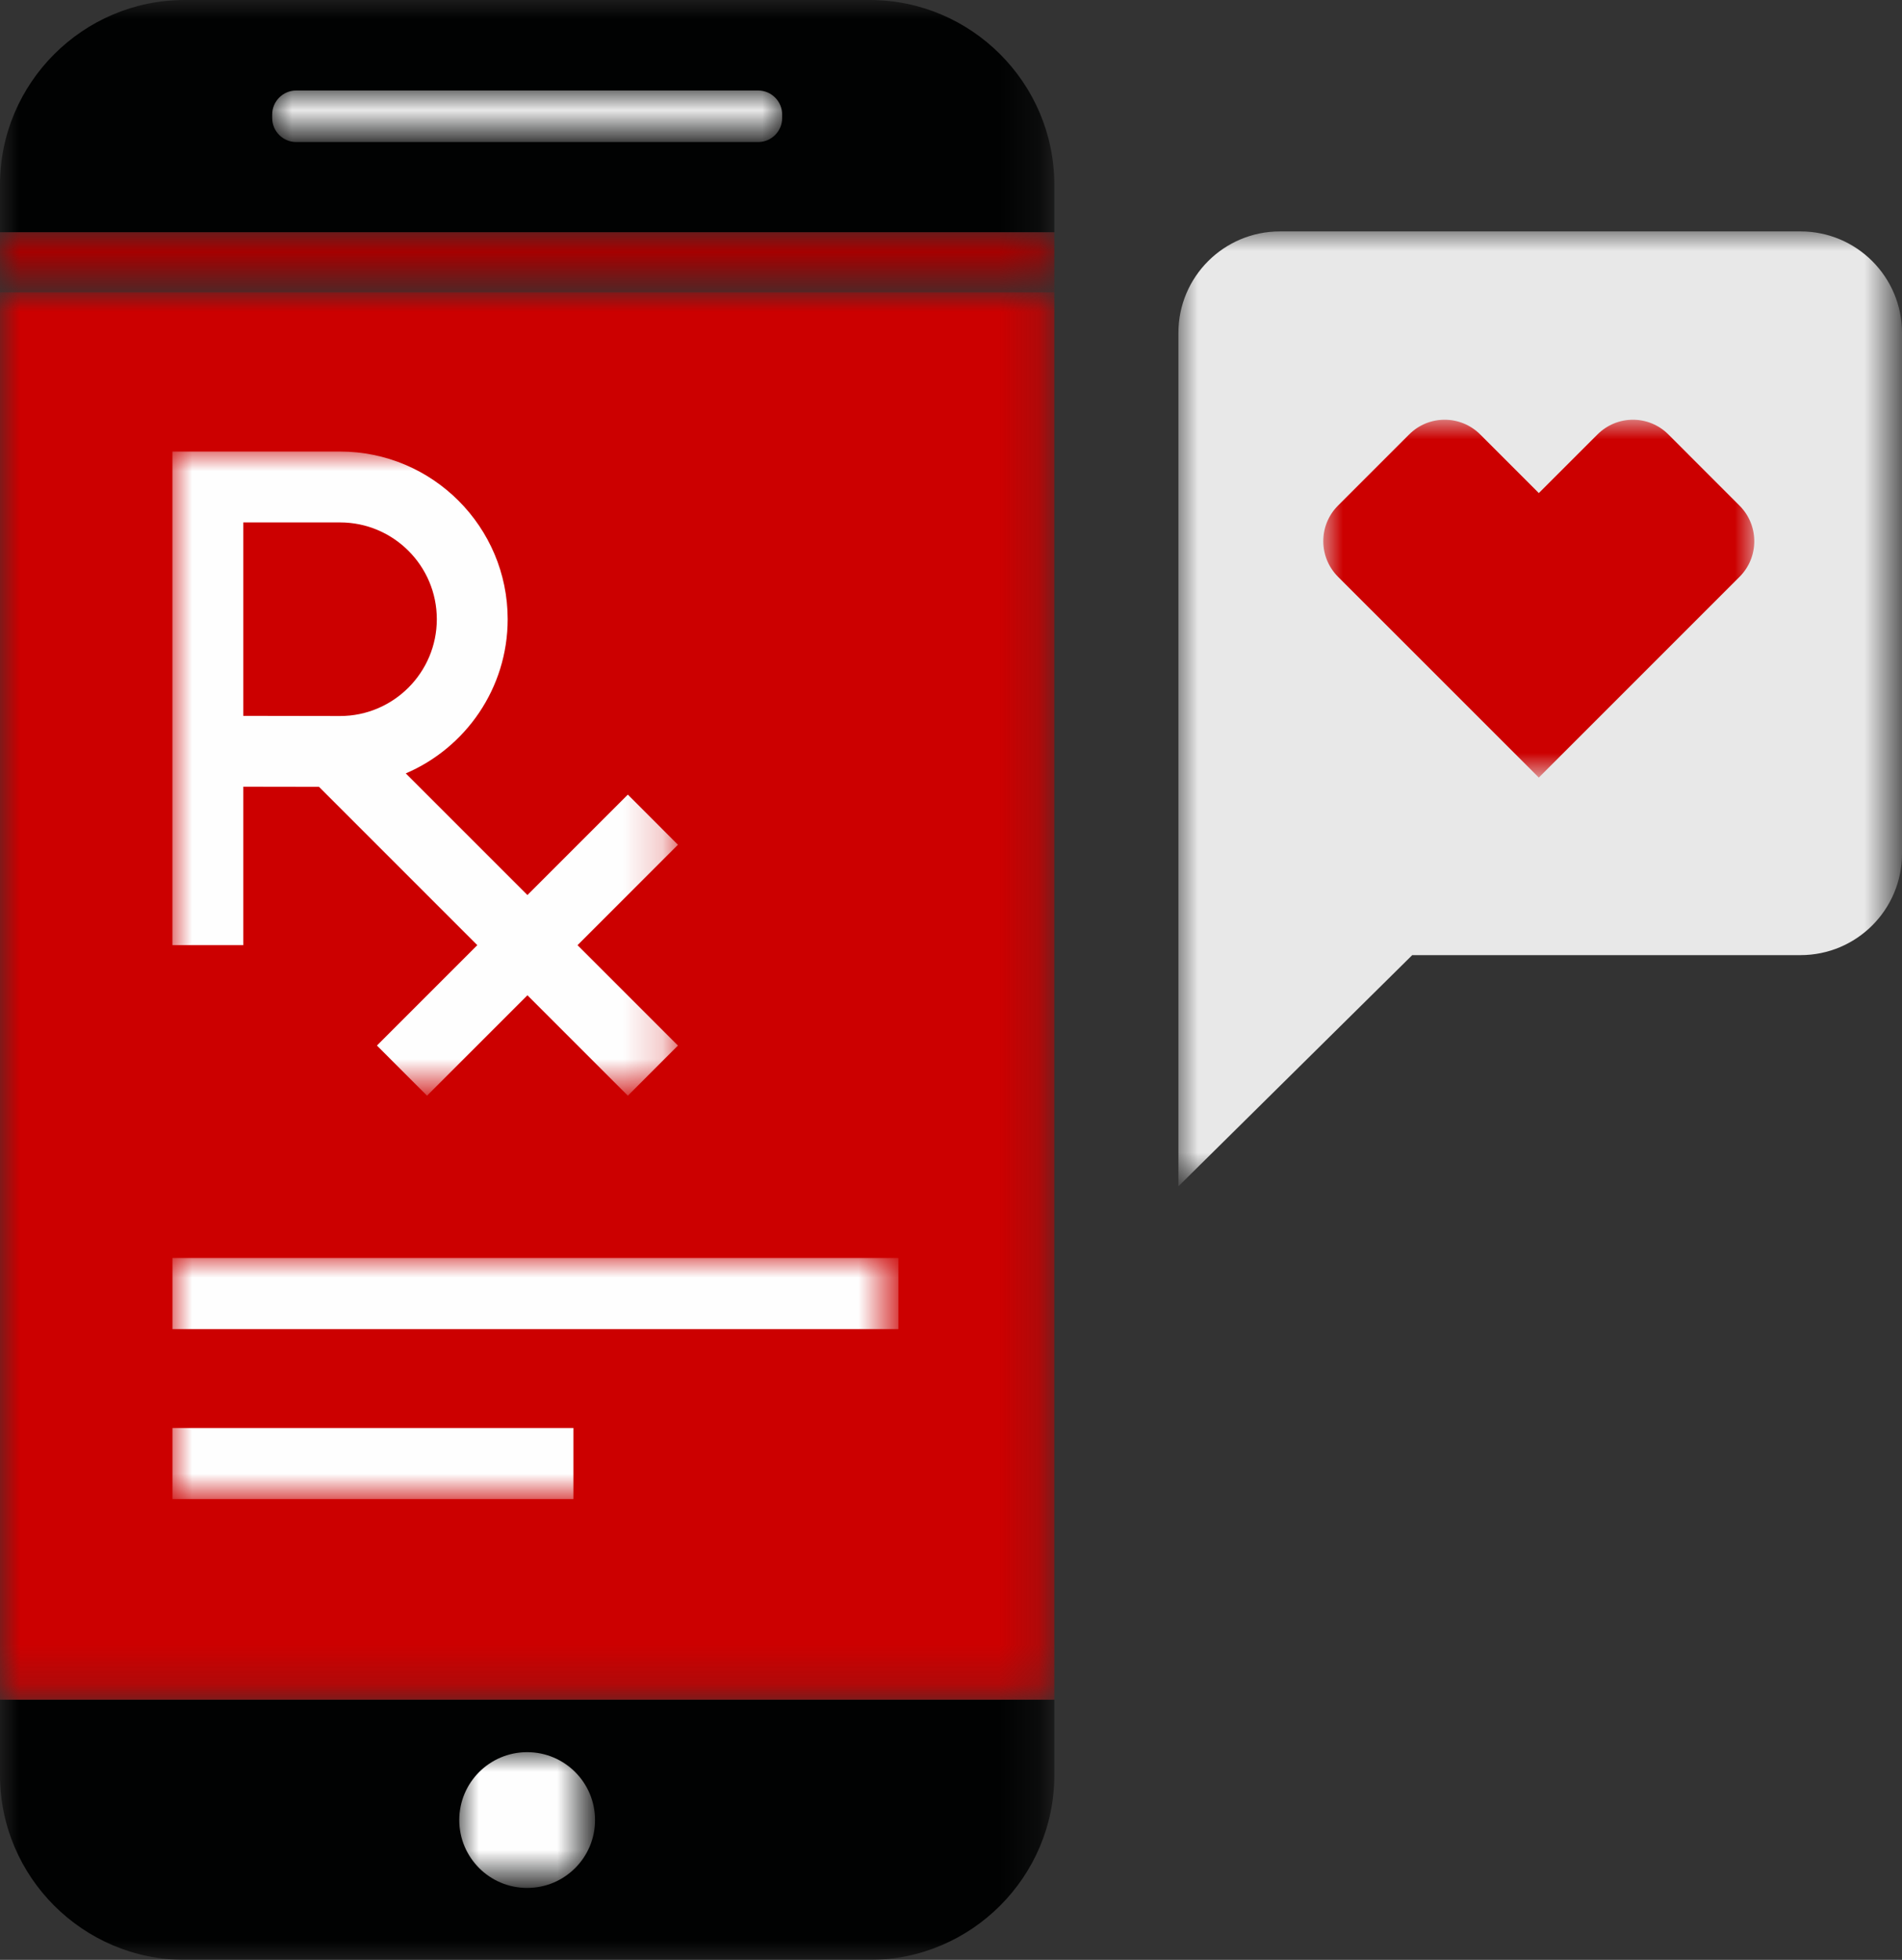
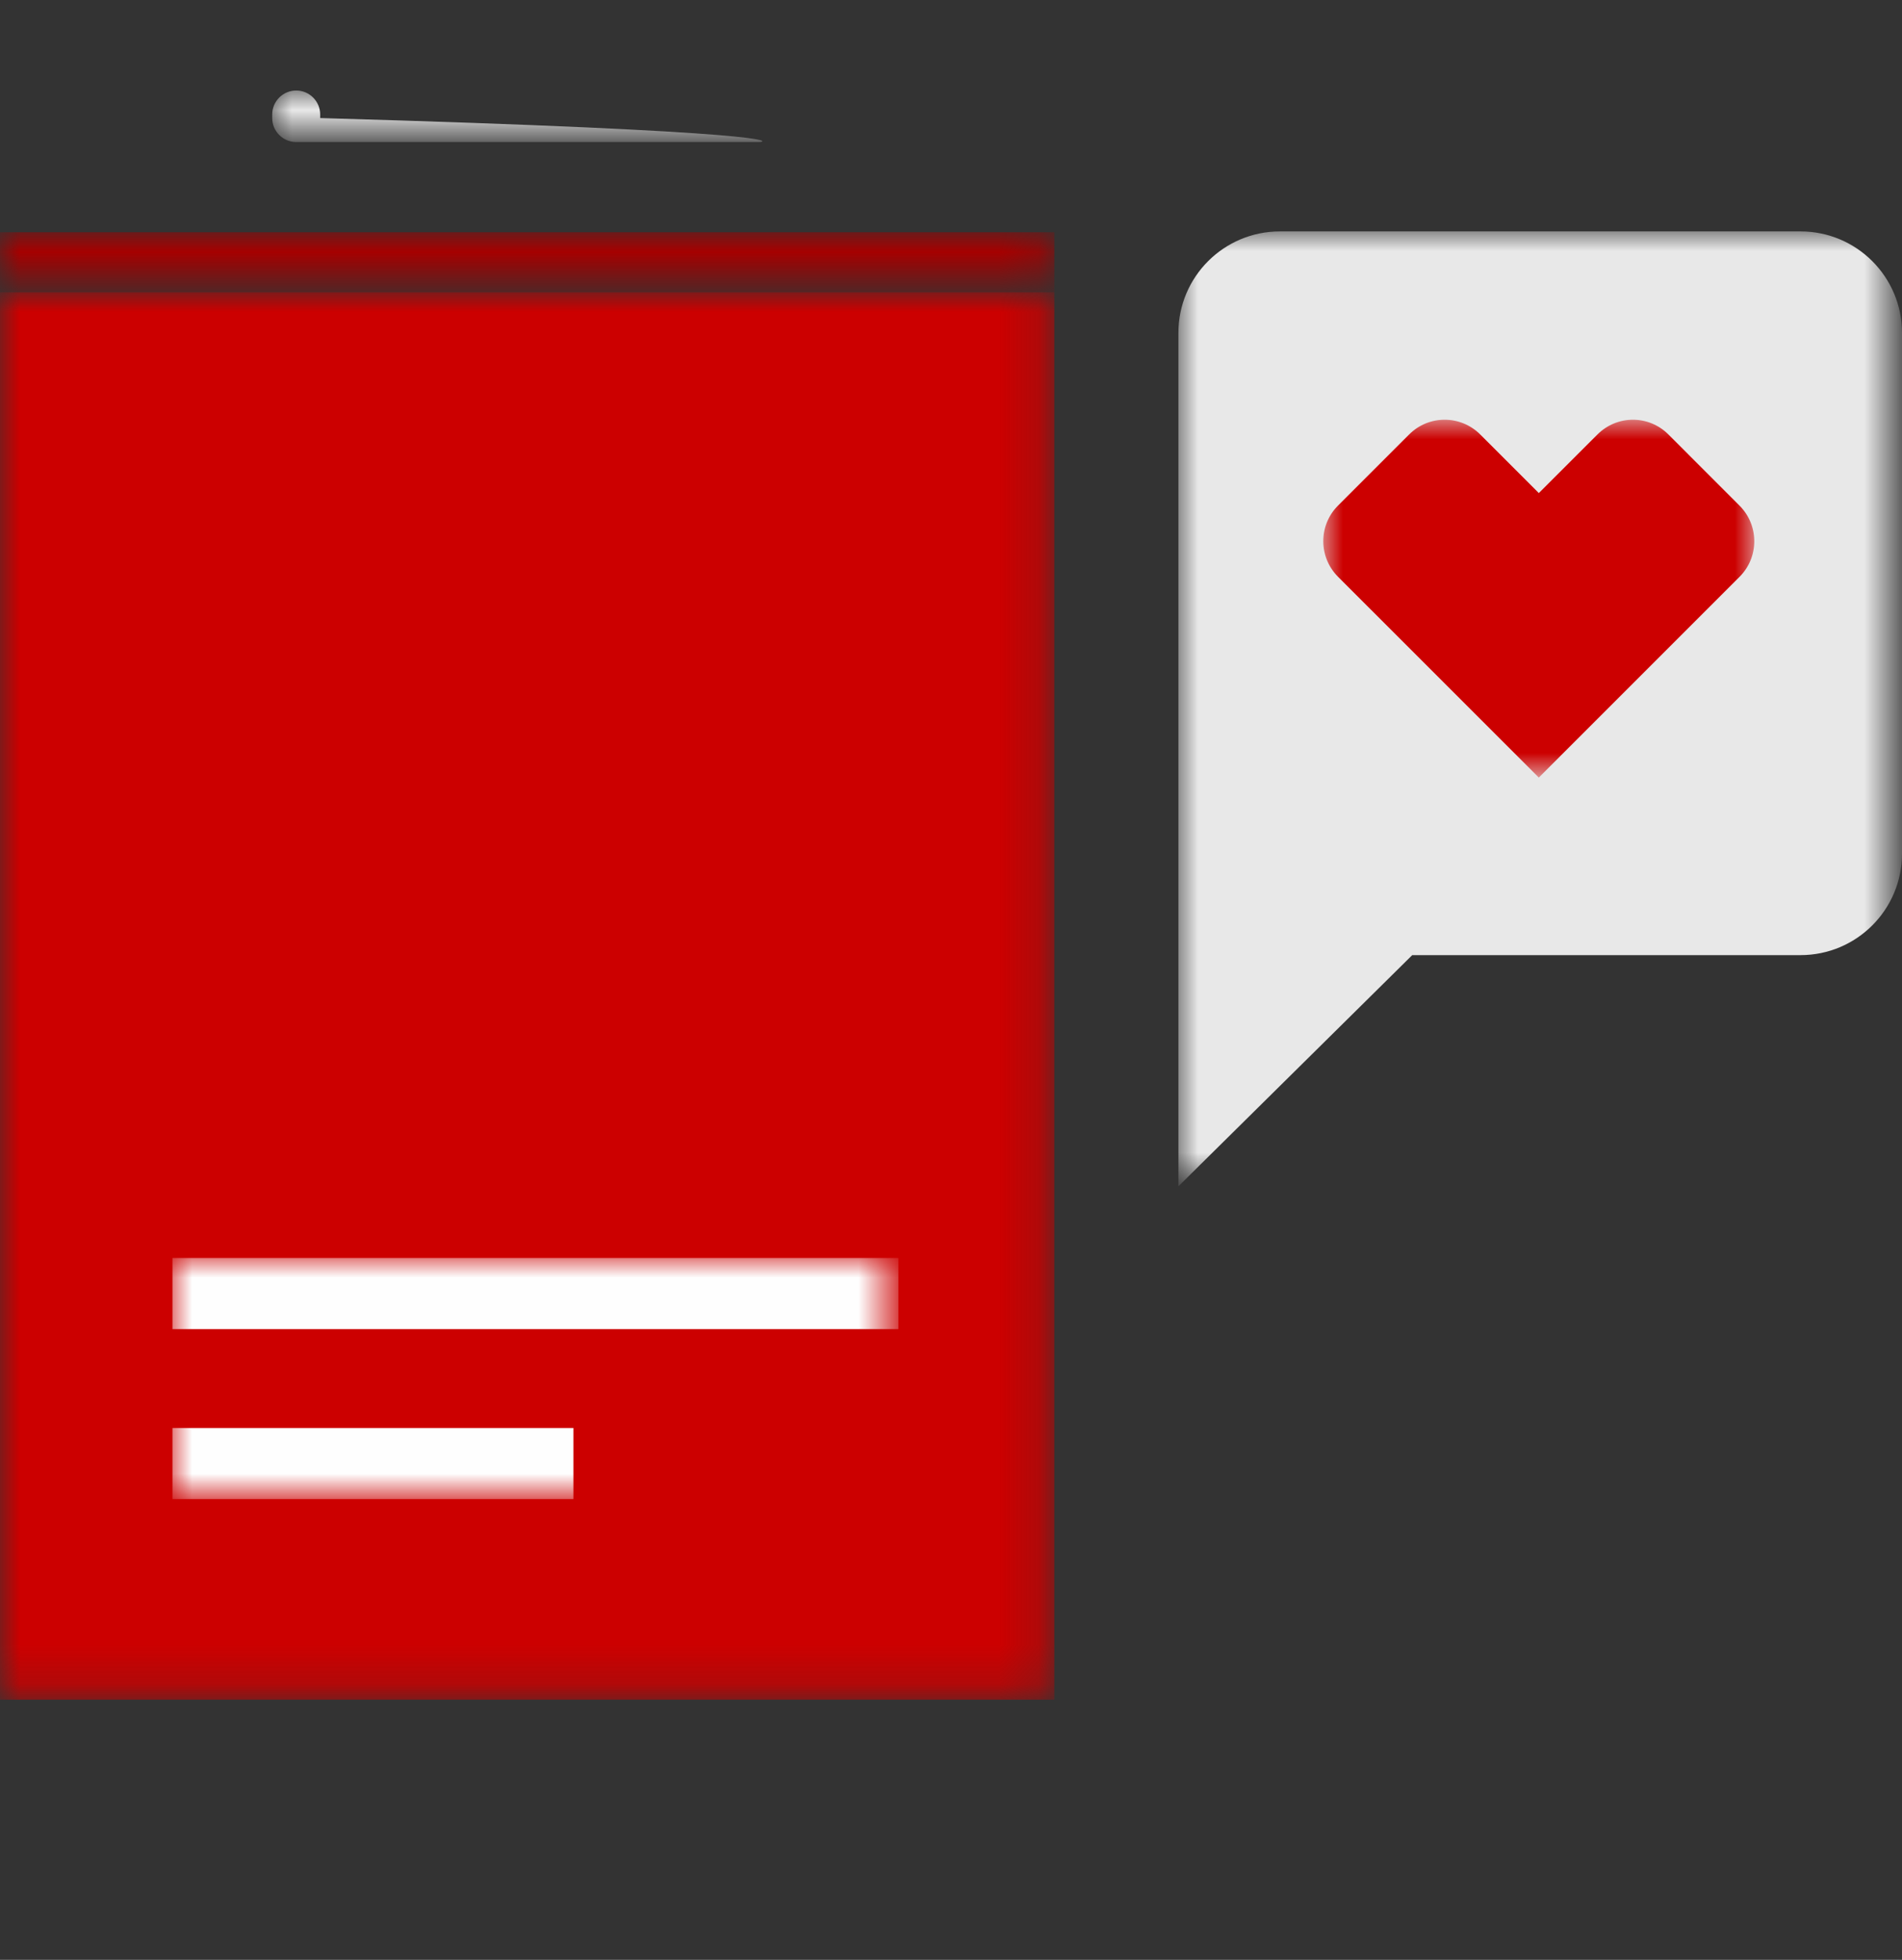
<svg xmlns="http://www.w3.org/2000/svg" version="1.1" id="Layer_1" x="0px" y="0px" viewBox="0 0 48.528 50" enable-background="new 0 0 48.528 50" xml:space="preserve">
  <rect x="0" y="0" width="48.528" height="50" fill="#333333" stroke="none" />
  <defs>
    <filter id="Adobe_OpacityMaskFilter" filterUnits="userSpaceOnUse" x="0" y="0" width="26.9" height="50">
      <feColorMatrix type="matrix" values="1 0 0 0 0  0 1 0 0 0  0 0 1 0 0  0 0 0 1 0" />
    </filter>
  </defs>
  <mask maskUnits="userSpaceOnUse" x="0" y="0" width="26.9" height="50" id="mask-2_2_">
    <g filter="url(#Adobe_OpacityMaskFilter)">
      <polygon id="path-1_2_" fill-rule="evenodd" clip-rule="evenodd" fill="#FFFFFF" points="0,0 26.9,0 26.9,50 0,50   " />
    </g>
  </mask>
-   <path id="Fill-1" mask="url(#mask-2_2_)" fill-rule="evenodd" clip-rule="evenodd" fill="#010202" d="M22.192,0H4.708  C2.118,0,0,2.119,0,4.708v1.217h26.9V4.708C26.9,2.119,24.782,0,22.192,0L22.192,0z M0,43.363h26.9v1.929  c0,2.589-2.118,4.708-4.708,4.708H4.708C2.118,50,0,47.881,0,45.292V43.363z" />
  <defs>
    <filter id="Adobe_OpacityMaskFilter_1_" filterUnits="userSpaceOnUse" x="11.718" y="44.701" width="3.464" height="3.464">
      <feColorMatrix type="matrix" values="1 0 0 0 0  0 1 0 0 0  0 0 1 0 0  0 0 0 1 0" />
    </filter>
  </defs>
  <mask maskUnits="userSpaceOnUse" x="11.718" y="44.701" width="3.464" height="3.464" id="mask-2_4_">
    <g filter="url(#Adobe_OpacityMaskFilter_1_)">
      <polygon id="path-1_4_" fill-rule="evenodd" clip-rule="evenodd" fill="#FFFFFF" points="0,0 26.9,0 26.9,50 0,50   " />
    </g>
  </mask>
-   <path id="Fill-4" mask="url(#mask-2_4_)" fill-rule="evenodd" clip-rule="evenodd" fill="#FEFEFE" d="M15.182,46.433  c0-0.957-0.775-1.732-1.732-1.732s-1.732,0.775-1.732,1.732s0.775,1.732,1.732,1.732S15.182,47.39,15.182,46.433" />
  <defs>
    <filter id="Adobe_OpacityMaskFilter_2_" filterUnits="userSpaceOnUse" x="0" y="7.457" width="26.901" height="35.906">
      <feColorMatrix type="matrix" values="1 0 0 0 0  0 1 0 0 0  0 0 1 0 0  0 0 0 1 0" />
    </filter>
  </defs>
  <mask maskUnits="userSpaceOnUse" x="0" y="7.457" width="26.901" height="35.906" id="mask-4_2_">
    <g filter="url(#Adobe_OpacityMaskFilter_2_)">
      <polygon id="path-3_2_" fill-rule="evenodd" clip-rule="evenodd" fill="#FFFFFF" points="0,50 48.529,50 48.529,0 0,0   " />
    </g>
  </mask>
  <polygon id="Fill-6" mask="url(#mask-4_2_)" fill-rule="evenodd" clip-rule="evenodd" fill="#CC0000" points="0,43.363   26.901,43.363 26.901,7.457 0,7.457 " />
  <defs>
    <filter id="Adobe_OpacityMaskFilter_3_" filterUnits="userSpaceOnUse" x="0" y="5.925" width="26.901" height="1.532">
      <feColorMatrix type="matrix" values="1 0 0 0 0  0 1 0 0 0  0 0 1 0 0  0 0 0 1 0" />
    </filter>
  </defs>
  <mask maskUnits="userSpaceOnUse" x="0" y="5.925" width="26.901" height="1.532" id="mask-4_4_">
    <g filter="url(#Adobe_OpacityMaskFilter_3_)">
      <polygon id="path-3_4_" fill-rule="evenodd" clip-rule="evenodd" fill="#FFFFFF" points="0,50 48.529,50 48.529,0 0,0   " />
    </g>
  </mask>
  <polygon id="Fill-8" mask="url(#mask-4_4_)" fill-rule="evenodd" clip-rule="evenodd" fill="#A60000" points="0,7.457 26.901,7.457   26.901,5.925 0,5.925 " />
  <defs>
    <filter id="Adobe_OpacityMaskFilter_4_" filterUnits="userSpaceOnUse" x="6.945" y="2.309" width="13.011" height="1.315">
      <feColorMatrix type="matrix" values="1 0 0 0 0  0 1 0 0 0  0 0 1 0 0  0 0 0 1 0" />
    </filter>
  </defs>
  <mask maskUnits="userSpaceOnUse" x="6.945" y="2.309" width="13.011" height="1.315" id="mask-4_6_">
    <g filter="url(#Adobe_OpacityMaskFilter_4_)">
      <polygon id="path-3_6_" fill-rule="evenodd" clip-rule="evenodd" fill="#FFFFFF" points="0,50 48.529,50 48.529,0 0,0   " />
    </g>
  </mask>
-   <path id="Fill-9" mask="url(#mask-4_6_)" fill-rule="evenodd" clip-rule="evenodd" fill="#E8E8E8" d="M19.344,3.624H7.557  c-0.337,0-0.612-0.275-0.612-0.612V2.921c0-0.337,0.275-0.612,0.612-0.612h11.787c0.337,0,0.612,0.275,0.612,0.612v0.091  C19.956,3.349,19.681,3.624,19.344,3.624" />
+   <path id="Fill-9" mask="url(#mask-4_6_)" fill-rule="evenodd" clip-rule="evenodd" fill="#E8E8E8" d="M19.344,3.624H7.557  c-0.337,0-0.612-0.275-0.612-0.612V2.921c0-0.337,0.275-0.612,0.612-0.612c0.337,0,0.612,0.275,0.612,0.612v0.091  C19.956,3.349,19.681,3.624,19.344,3.624" />
  <defs>
    <filter id="Adobe_OpacityMaskFilter_5_" filterUnits="userSpaceOnUse" x="4.399" y="11.52" width="12.898" height="16.433">
      <feColorMatrix type="matrix" values="1 0 0 0 0  0 1 0 0 0  0 0 1 0 0  0 0 0 1 0" />
    </filter>
  </defs>
  <mask maskUnits="userSpaceOnUse" x="4.399" y="11.52" width="12.898" height="16.433" id="mask-4_8_">
    <g filter="url(#Adobe_OpacityMaskFilter_5_)">
      <polygon id="path-3_8_" fill-rule="evenodd" clip-rule="evenodd" fill="#FFFFFF" points="0,50 48.529,50 48.529,0 0,0   " />
    </g>
  </mask>
-   <path id="Fill-10" mask="url(#mask-4_8_)" fill-rule="evenodd" clip-rule="evenodd" fill="#FEFEFE" d="M6.207,13.328h2.469  c1.361,0,2.469,1.107,2.469,2.469s-1.108,2.47-2.468,2.47l-2.47-0.004V13.328z M17.297,21.551l-1.278-1.279l-2.562,2.562  l-3.104-3.103c1.527-0.653,2.6-2.171,2.6-3.934c0-2.358-1.919-4.277-4.277-4.277H4.399v12.593h1.808v-4.042l1.932,0.003l4.039,4.039  l-2.561,2.561l1.278,1.279l2.562-2.562l2.562,2.562l1.278-1.279l-2.562-2.561L17.297,21.551z" />
  <defs>
    <filter id="Adobe_OpacityMaskFilter_6_" filterUnits="userSpaceOnUse" x="4.4" y="32.094" width="18.522" height="6.151">
      <feColorMatrix type="matrix" values="1 0 0 0 0  0 1 0 0 0  0 0 1 0 0  0 0 0 1 0" />
    </filter>
  </defs>
  <mask maskUnits="userSpaceOnUse" x="4.4" y="32.094" width="18.522" height="6.151" id="mask-4_10_">
    <g filter="url(#Adobe_OpacityMaskFilter_6_)">
      <polygon id="path-3_10_" fill-rule="evenodd" clip-rule="evenodd" fill="#FFFFFF" points="0,50 48.529,50 48.529,0 0,0   " />
    </g>
  </mask>
  <path id="Fill-11" mask="url(#mask-4_10_)" fill-rule="evenodd" clip-rule="evenodd" fill="#FEFEFE" d="M4.4,38.245h10.23v-1.814  H4.4V38.245z M4.4,33.908h18.522v-1.814H4.4V33.908z" />
  <defs>
    <filter id="Adobe_OpacityMaskFilter_7_" filterUnits="userSpaceOnUse" x="30.066" y="5.904" width="18.462" height="24.361">
      <feColorMatrix type="matrix" values="1 0 0 0 0  0 1 0 0 0  0 0 1 0 0  0 0 0 1 0" />
    </filter>
  </defs>
  <mask maskUnits="userSpaceOnUse" x="30.066" y="5.904" width="18.462" height="24.361" id="mask-4_12_">
    <g filter="url(#Adobe_OpacityMaskFilter_7_)">
      <polygon id="path-3_12_" fill-rule="evenodd" clip-rule="evenodd" fill="#FFFFFF" points="0,50 48.529,50 48.529,0 0,0   " />
    </g>
  </mask>
  <path id="Fill-12" mask="url(#mask-4_12_)" fill-rule="evenodd" clip-rule="evenodd" fill="#E8E8E8" d="M36.032,24.367h9.907  c1.43,0,2.589-1.159,2.589-2.589V8.493c0-1.43-1.159-2.589-2.589-2.589H32.655c-1.43,0-2.589,1.159-2.589,2.589v21.772  L36.032,24.367z" />
  <defs>
    <filter id="Adobe_OpacityMaskFilter_8_" filterUnits="userSpaceOnUse" x="33.762" y="10.708" width="10.997" height="9.129">
      <feColorMatrix type="matrix" values="1 0 0 0 0  0 1 0 0 0  0 0 1 0 0  0 0 0 1 0" />
    </filter>
  </defs>
  <mask maskUnits="userSpaceOnUse" x="33.762" y="10.708" width="10.997" height="9.129" id="mask-4_14_">
    <g filter="url(#Adobe_OpacityMaskFilter_8_)">
      <polygon id="path-3_14_" fill-rule="evenodd" clip-rule="evenodd" fill="#FFFFFF" points="0,50 48.529,50 48.529,0 0,0   " />
    </g>
  </mask>
  <path id="Fill-13" mask="url(#mask-4_14_)" fill-rule="evenodd" clip-rule="evenodd" fill="#CC0000" d="M36.859,10.708  c-0.328,0-0.656,0.125-0.906,0.376L34.137,12.9c-0.5,0.5-0.5,1.313,0.002,1.815l5.123,5.122l5.122-5.122  c0.501-0.501,0.5-1.314-0.001-1.815l-1.814-1.815c-0.25-0.251-0.578-0.377-0.905-0.377c-0.33,0-0.659,0.127-0.91,0.38l-1.492,1.491  l-1.494-1.494C37.517,10.834,37.188,10.708,36.859,10.708" />
</svg>